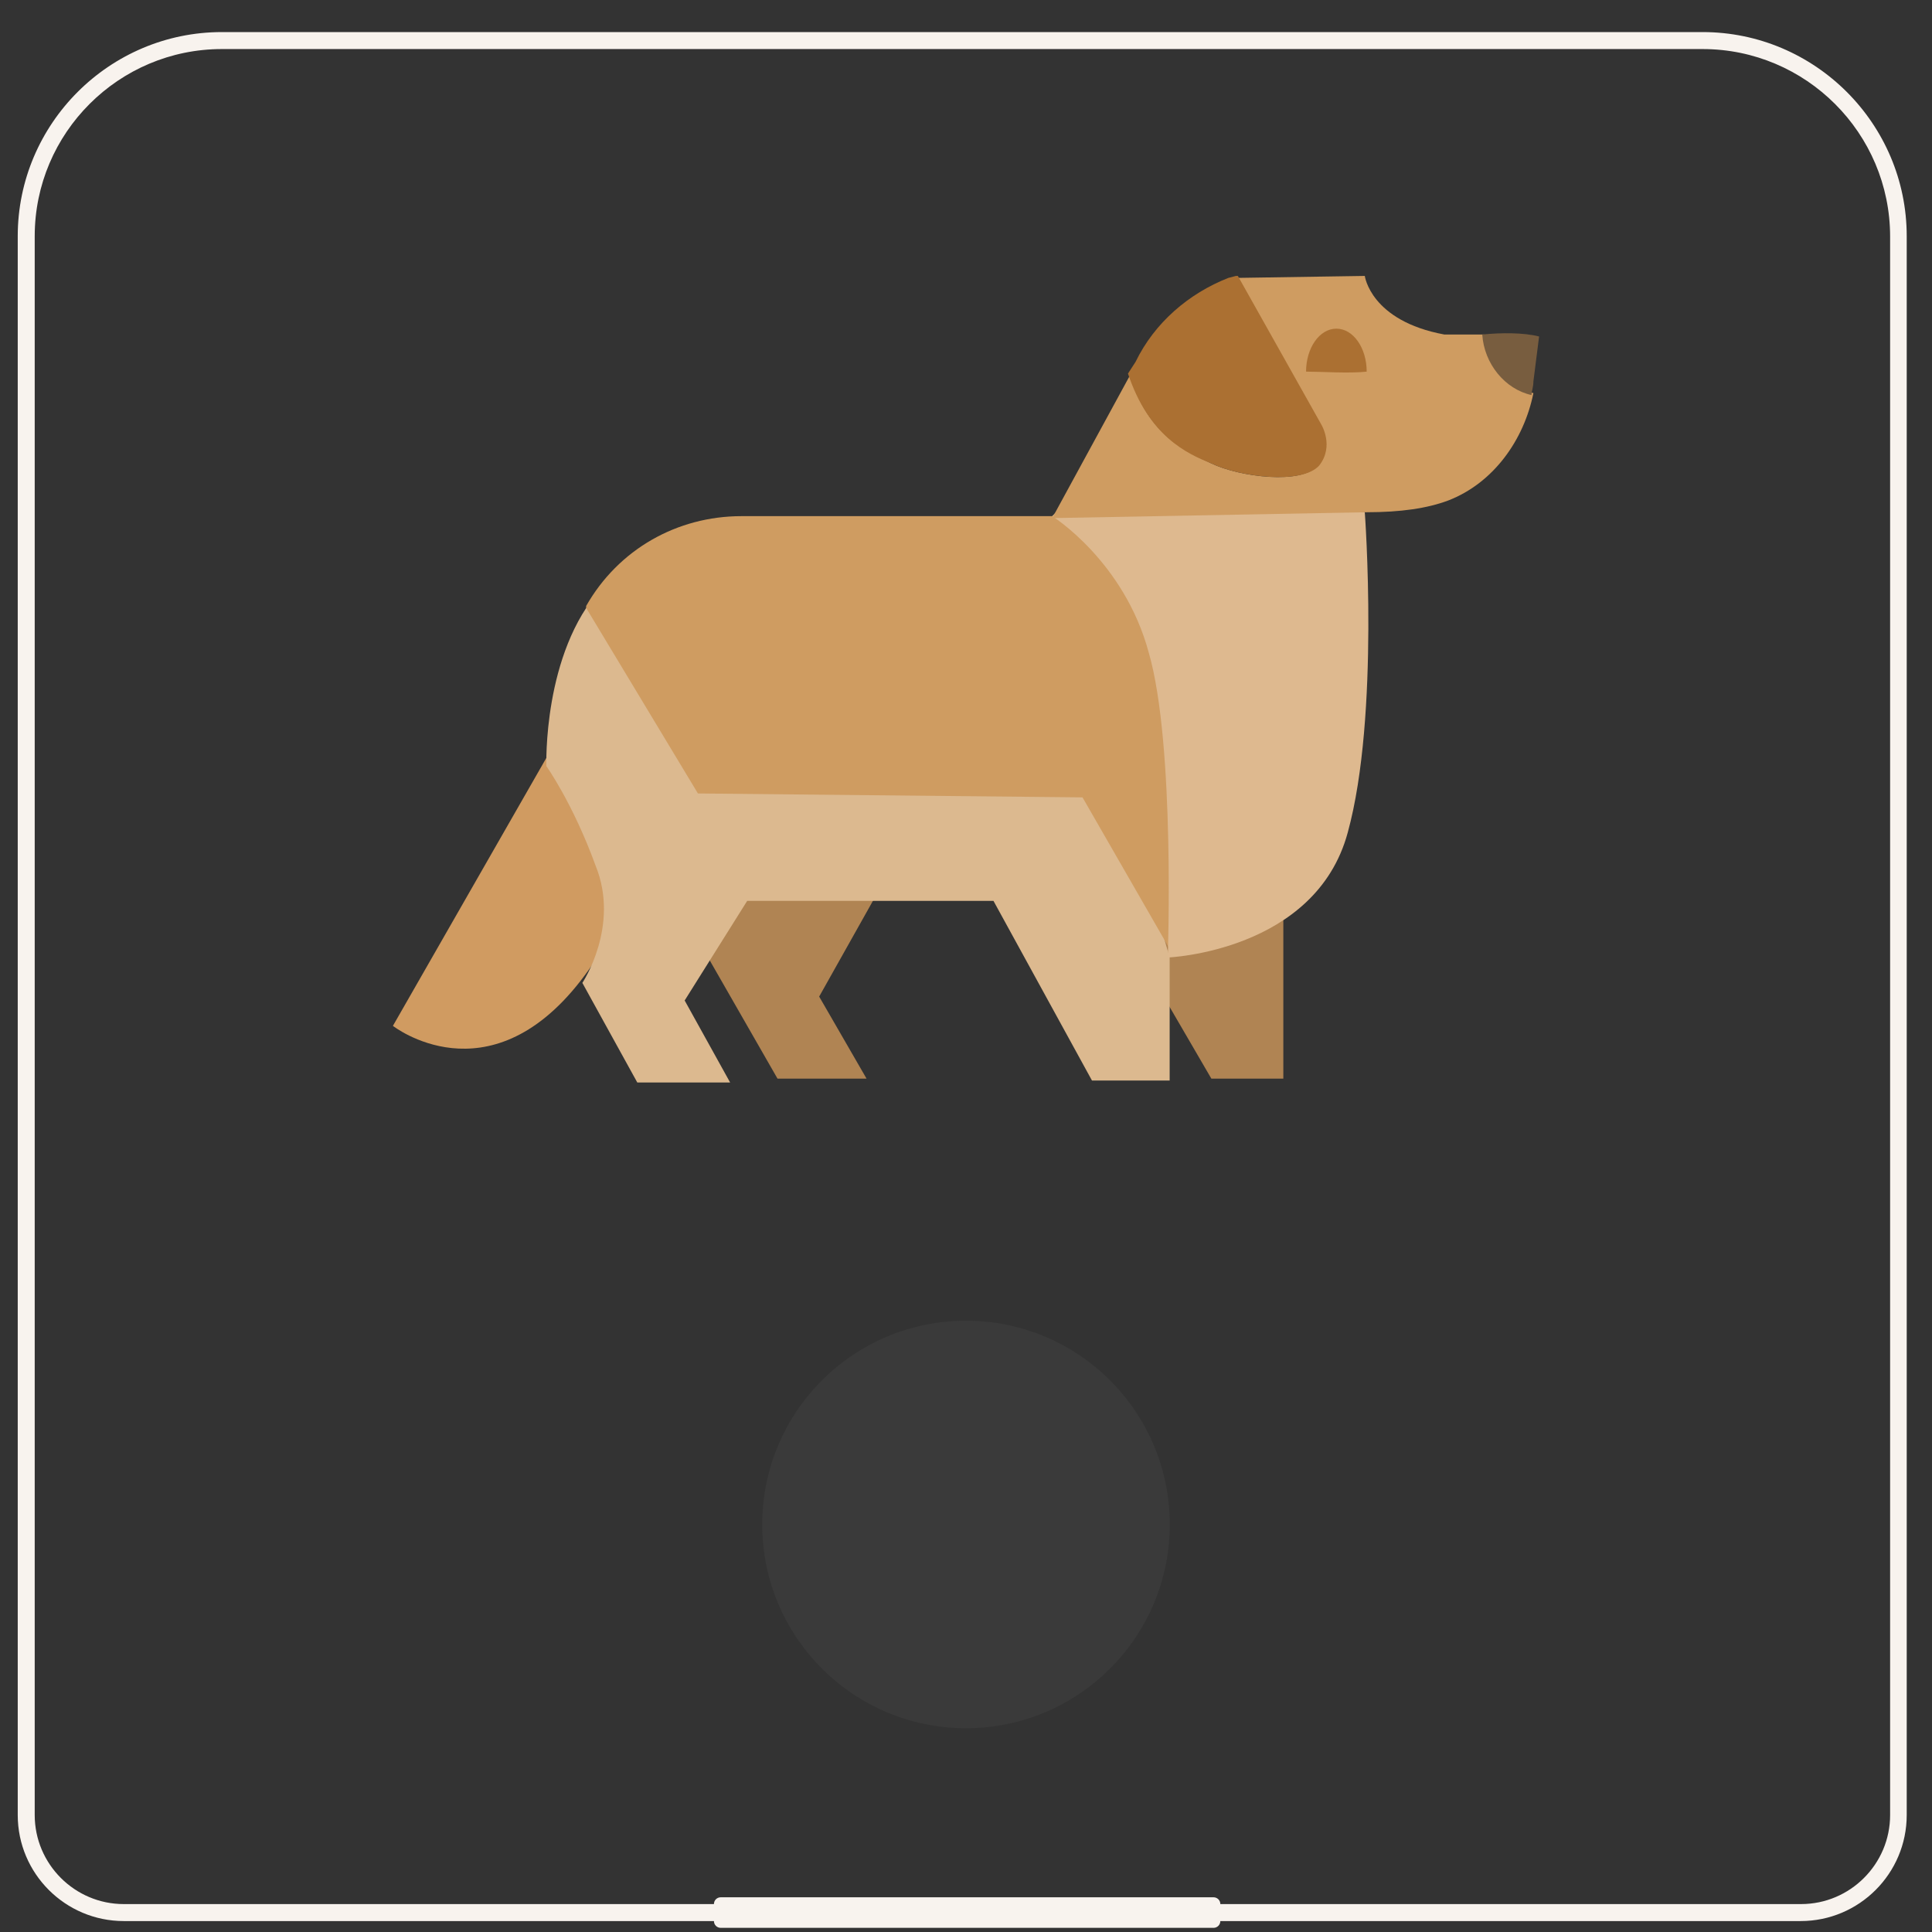
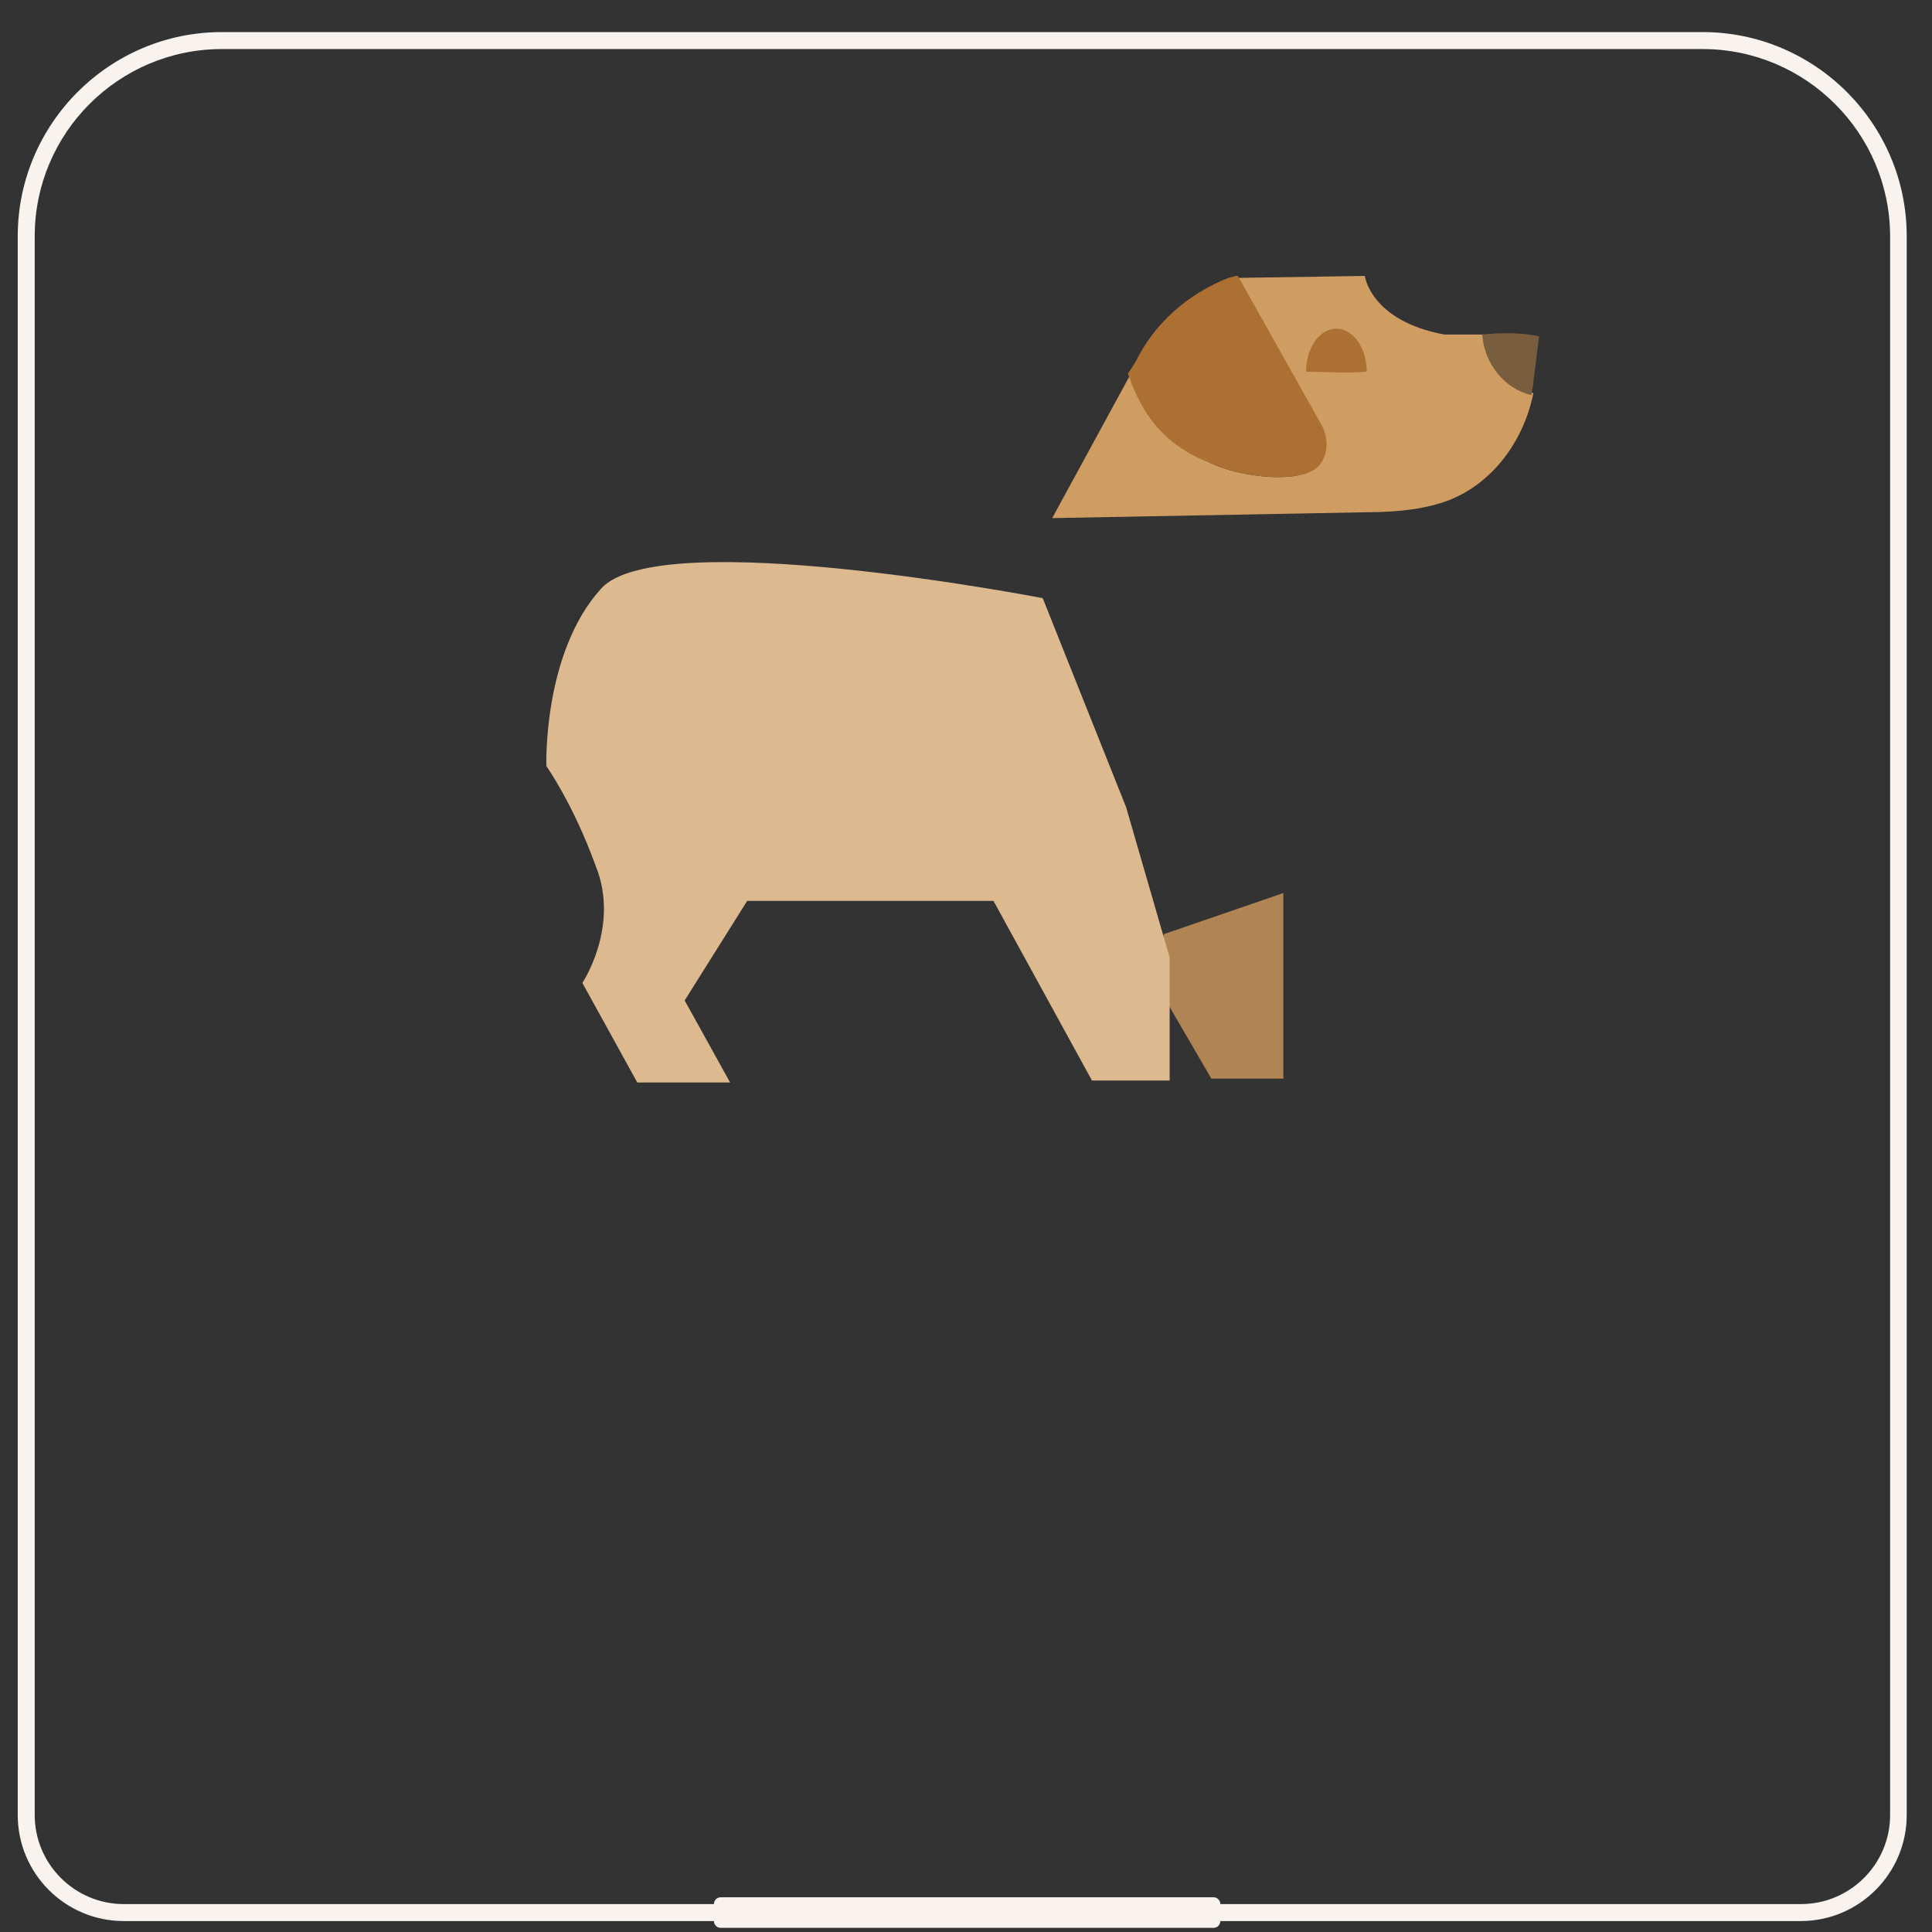
<svg xmlns="http://www.w3.org/2000/svg" width="512" height="512" viewBox="0 0 512 512" fill="none">
  <rect x="0" y="0" width="512" height="512" fill="#333333" stroke="none" />
  <path class="st0" d="M32.8,509.1h156.4l0,0c0,1,0.8,1.8,1.8,1.8h8.8h110.4h11.4c1,0,1.8-0.8,1.8-1.8l0,0h153.8  c15.5,0,28.1-12.6,28.1-28.1V62.6c0-29.8-24.3-54.1-54.1-54.1H58.8C29,8.5,4.7,32.8,4.7,62.6V481C4.7,496.5,17.3,509.1,32.8,509.1z   M9.2,62.6C9.2,35.2,31.5,13,58.8,13h392.4c27.4,0,49.7,22.3,49.7,49.7V481c0,13-10.6,23.6-23.6,23.6H323.4l0,0c0-1-0.8-1.8-1.8-1.8  h-11.4H199.8H191c-1,0-1.8,0.8-1.8,1.8l0,0H32.8c-13,0-23.6-10.6-23.6-23.6L9.2,62.6z" fill="rgb(247.1, 242.7, 237.8)" />
  <g transform="translate(76, 0)">
-     <path d="M70.801 197.338L28.125 271.866C28.125 271.866 53.228 291.533 77.83 259.962C102.431 228.391 87.369 204.066 87.369 204.066L70.801 197.338Z" fill="#D09B61" />
    <path d="M229.956 259.963L245.018 285.841H264.096V236.673L232.466 247.542L229.956 259.963Z" fill="#B08453" />
-     <path d="M157.658 234.604L141.09 264.104L153.642 285.842H130.045L110.464 251.683L115.485 234.086L157.658 234.604Z" fill="#B08453" />
    <path d="M222.425 213.899L233.972 253.751V286.357H213.388L187.28 238.742H122.012L105.443 265.137L117.493 286.875H92.892L78.332 260.479C78.332 260.479 88.373 245.47 81.846 229.426C75.821 212.864 68.793 203.031 68.793 203.031C68.793 203.031 67.788 173.013 83.352 155.933C98.916 138.854 200.334 158.521 200.334 158.521L222.425 213.899Z" fill="#DCB98F" />
-     <path d="M108.958 210.277L210.877 211.312L234.976 253.234V136.784H128.538H120.505C103.435 136.784 87.871 145.583 79.336 160.592V161.11L108.958 210.277Z" fill="#CF9C61" />
-     <path d="M202.844 136.784C202.844 136.784 221.922 148.688 228.449 173.013C235.478 197.338 233.47 253.751 233.47 253.751C233.47 253.751 272.631 252.199 281.166 220.628C289.701 189.575 285.685 135.749 285.685 135.749L237.988 130.056L205.856 133.679L202.844 136.784Z" fill="#DEB98F" />
    <path d="M317.315 88.652C313.298 88.652 309.784 88.652 306.772 88.652C287.191 85.029 285.685 73.125 285.685 73.125L252.046 73.643L273.635 112.459C273.635 112.459 277.15 117.635 273.133 123.328C269.117 128.503 252.548 126.433 245.017 122.81C238.491 119.705 228.449 115.565 223.429 99.52L202.844 137.302L286.187 135.749C295.224 135.749 302.253 134.714 307.776 132.644C319.825 127.986 327.858 116.6 330.369 104.178C322.838 102.626 317.817 96.415 317.315 88.652Z" fill="#CF9C61" />
    <path d="M270.121 98.485C270.121 92.274 273.636 87.099 278.154 87.099C282.673 87.099 286.187 92.274 286.187 98.485C281.669 99.003 274.138 98.485 270.121 98.485Z" fill="#AB7032" />
    <path d="M245.017 122.81C252.548 126.433 269.117 128.503 273.635 123.328C277.652 118.152 274.137 112.459 274.137 112.459L252.046 73.125H251.544L249.536 73.643C238.993 77.783 229.955 85.546 224.935 95.897L222.927 99.003C228.449 115.565 238.491 120.223 245.017 122.81Z" fill="#AB7032" />
    <path d="M331.875 89.17C327.859 88.135 321.834 88.135 316.813 88.652C317.315 96.415 322.838 103.144 329.867 104.696C329.867 103.661 330.369 102.626 330.369 101.074L331.875 89.17Z" fill="#785D3F" />
  </g>
-   <path d="M310,404C310,433.823 285.823,458 256,458C226.177,458 202,433.823 202,404C202,374.177 226.177,350 256,350C285.823,350 310,374.177 310,404Z" style="fill:rgb(75,75,75);fill-opacity:0.3;fill-rule:nonzero;" />
</svg>